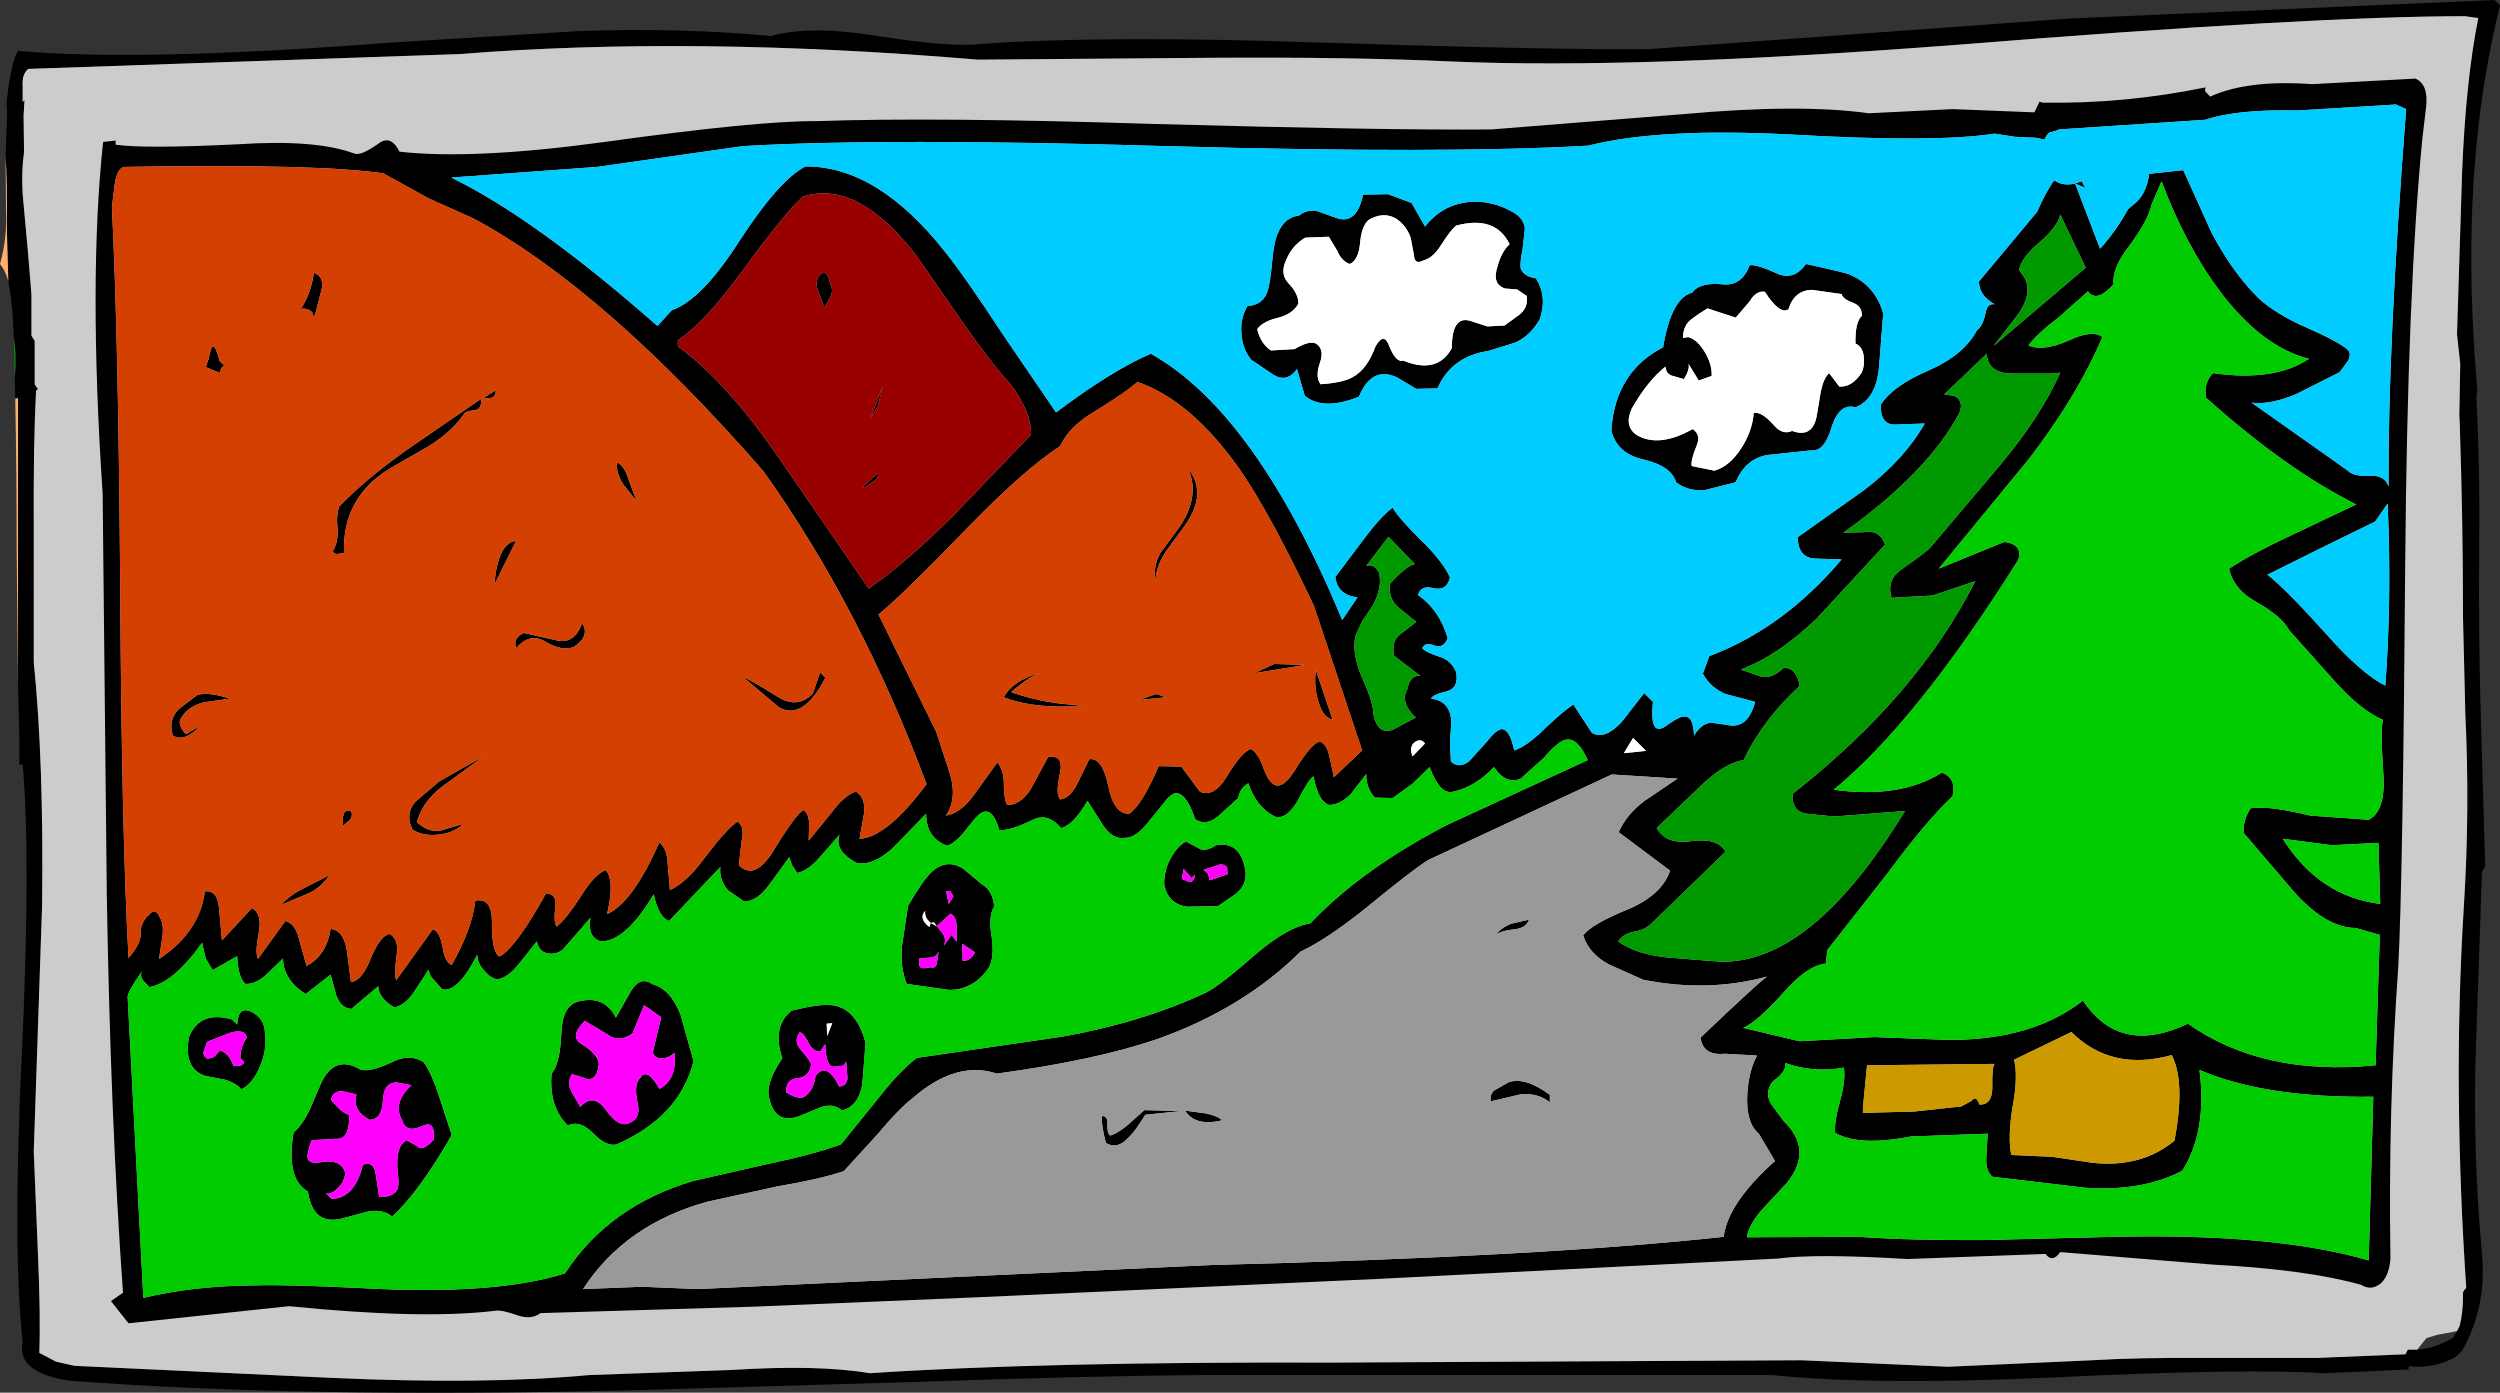
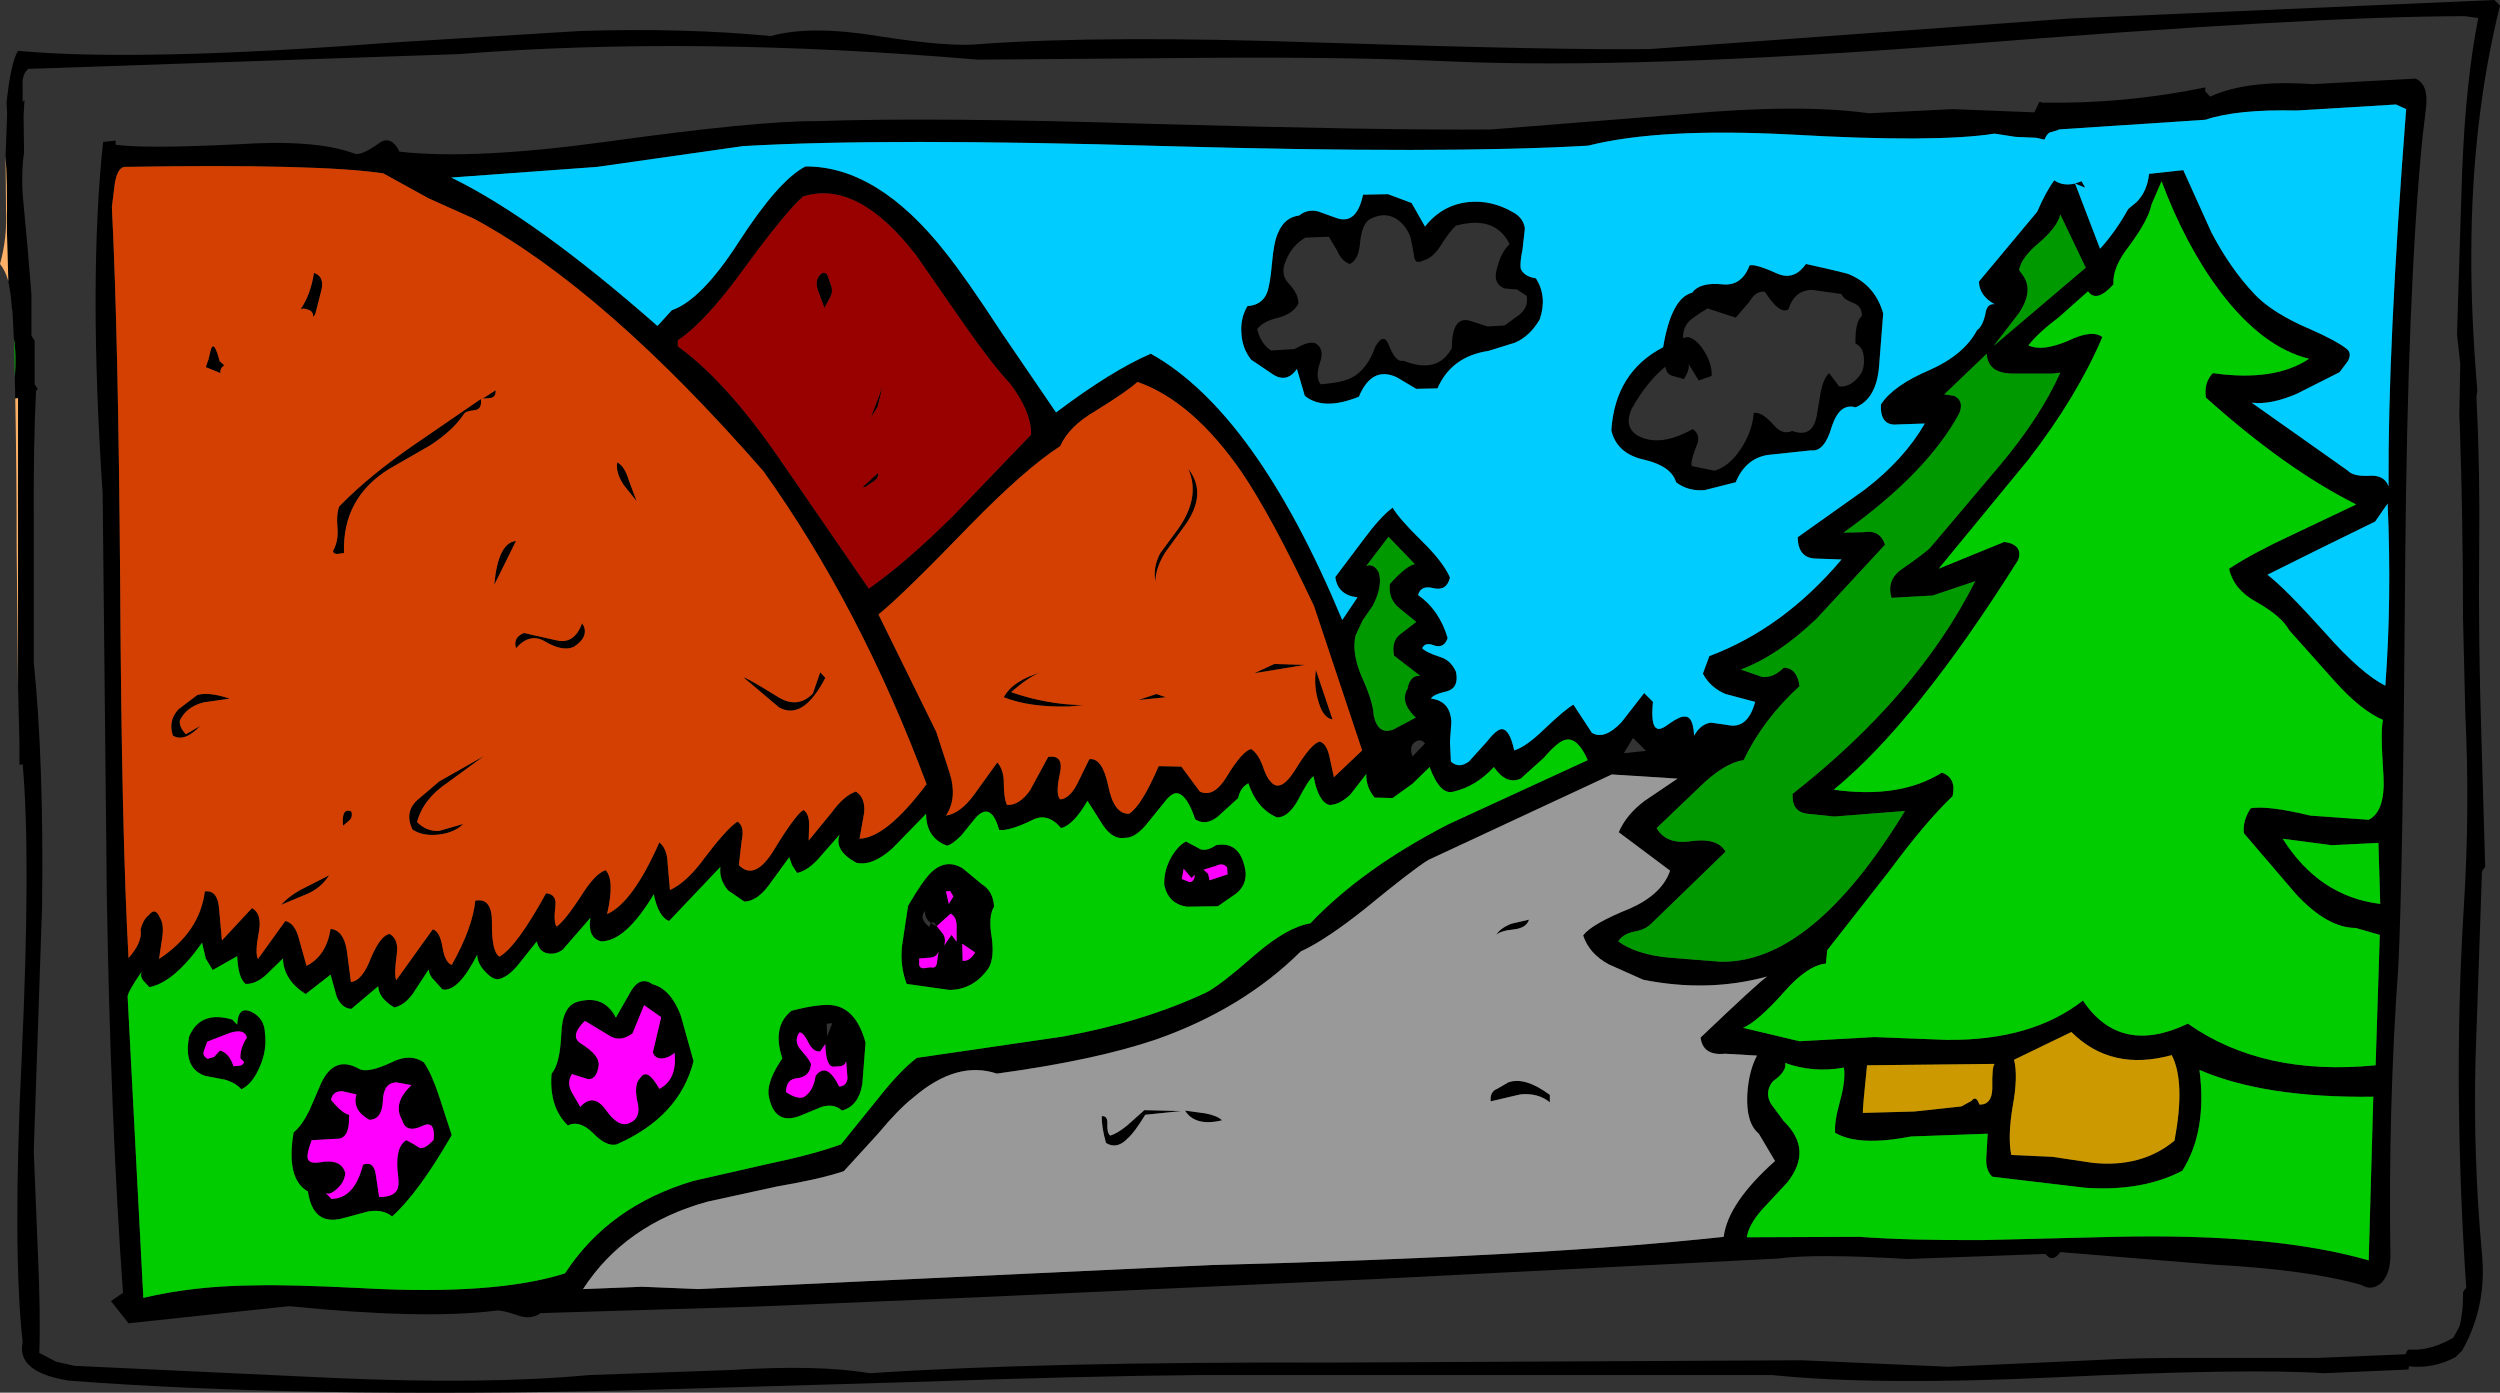
<svg xmlns="http://www.w3.org/2000/svg" height="150.6px" width="270.35px">
  <rect width="100%" height="100%" fill="#333333" stroke="none" />
  <g transform="matrix(1.0, 0.0, 0.0, 1.0, 140.7, 9.45)">
    <path d="M125.0 134.5 L125.15 134.2 125.3 133.9 Q125.65 132.4 125.65 130.8 L125.65 130.3 125.8 130.05 126.0 129.8 Q125.3 119.6 125.2 109.35 125.1 98.8 125.75 88.4 126.4 78.1 125.9 67.75 L125.65 57.4 Q125.65 46.95 125.3 36.45 L125.25 35.45 125.35 29.9 125.0 26.7 125.55 9.2 Q125.95 -0.75 127.3 -7.5 L125.85 -7.7 Q109.5 -7.7 70.85 -4.6 36.35 -1.95 16.3 -2.8 5.55 -3.3 -9.95 -3.2 L-34.95 -3.0 Q-65.85 -5.6 -91.05 -3.6 L-137.65 -2.0 Q-138.35 -1.4 -138.25 -0.15 L-138.25 1.6 -138.05 1.35 -138.15 3.05 -138.1 7.0 Q-138.4 9.05 -138.25 11.55 L-137.7 17.55 -137.3 22.4 -137.3 26.85 -137.15 27.1 -136.95 27.4 -136.95 27.9 -136.95 32.1 -136.8 32.35 -136.6 32.6 -136.8 32.8 Q-137.1 38.45 -137.05 47.6 L-137.05 62.15 Q-135.95 73.0 -136.15 88.55 L-137.05 115.05 -136.6 126.1 Q-136.3 132.95 -136.45 136.85 L-134.65 137.8 -132.65 138.25 -104.9 139.55 Q-88.3 140.3 -77.0 139.25 L-61.65 138.7 Q-52.2 138.1 -46.65 139.05 -27.95 137.8 3.45 137.9 L54.15 137.65 69.95 138.35 85.5 137.65 Q90.35 137.35 97.7 137.4 L109.8 137.4 119.45 137.0 119.45 136.95 119.6 136.65 119.7 136.5 120.7 136.5 Q122.7 136.35 124.6 135.2 L125.0 134.5 M-140.1 7.45 L-139.95 3.5 Q-139.9 2.55 -140.0 1.75 -139.55 -2.65 -138.75 -3.95 -125.65 -2.75 -98.3 -4.85 L-77.95 -6.1 Q-66.6 -6.45 -57.35 -5.55 -53.05 -6.75 -45.75 -5.55 -37.8 -4.3 -34.55 -4.7 -21.1 -5.65 1.85 -4.85 28.8 -4.0 37.8 -4.15 L83.15 -7.45 129.05 -9.45 129.65 -8.85 Q126.6 3.45 126.55 17.75 126.5 24.45 127.2 32.8 L127.1 33.4 Q127.5 41.5 127.4 49.65 127.3 60.15 127.65 70.6 L128.05 84.3 127.85 84.55 127.7 84.8 127.0 105.2 Q126.75 115.8 127.7 126.15 128.25 131.85 125.55 136.6 L124.85 137.3 Q122.45 138.6 119.8 138.3 L119.75 138.65 110.6 139.05 Q102.3 138.5 81.45 139.5 62.15 140.4 50.95 139.25 L-11.15 139.25 Q-23.15 139.35 -42.0 140.0 L-72.5 140.9 Q-108.5 141.75 -133.25 139.85 -138.95 138.95 -138.25 135.7 -139.35 125.65 -138.35 104.8 -137.35 83.15 -138.25 73.2 L-138.6 73.25 -138.6 70.8 -138.75 64.7 -138.75 33.6 -139.05 33.65 -139.1 31.4 Q-138.9 29.0 -139.2 27.15 L-139.35 24.2 -139.4 24.0 -139.55 22.4 -139.8 20.95 -139.95 15.65 Q-139.9 9.95 -140.1 7.45" fill="#000000" fill-rule="evenodd" stroke="none" />
-     <path d="M120.7 136.5 L119.7 136.5 119.6 136.65 119.45 136.95 119.45 137.0 109.8 137.4 97.7 137.4 Q90.35 137.35 85.5 137.65 L69.95 138.35 54.15 137.65 3.45 137.9 Q-27.95 137.8 -46.65 139.05 -52.2 138.1 -61.65 138.7 L-77.0 139.25 Q-88.3 140.3 -104.9 139.55 L-132.65 138.25 -134.65 137.8 -136.45 136.85 Q-136.3 132.95 -136.6 126.1 L-137.05 115.05 -136.15 88.55 Q-135.95 73.0 -137.05 62.15 L-137.05 47.6 Q-137.1 38.45 -136.8 32.8 L-136.6 32.6 -136.8 32.35 -136.95 32.1 -136.95 27.9 -136.95 27.4 -137.15 27.1 -137.3 26.85 -137.3 22.4 -137.7 17.55 -138.25 11.55 Q-138.4 9.05 -138.1 7.0 L-138.15 3.05 -138.05 1.35 -138.25 1.6 -138.25 -0.15 Q-138.35 -1.4 -137.65 -2.0 L-91.05 -3.6 Q-65.85 -5.6 -34.95 -3.0 L-9.95 -3.2 Q5.55 -3.3 16.3 -2.8 36.35 -1.95 70.85 -4.6 109.5 -7.7 125.85 -7.7 L127.3 -7.5 Q125.95 -0.75 125.55 9.2 L125.0 26.7 125.35 29.9 125.25 35.45 125.3 36.45 Q125.65 46.95 125.65 57.4 L125.9 67.75 Q126.4 78.1 125.75 88.4 125.1 98.8 125.2 109.35 125.3 119.6 126.0 129.8 L125.8 130.05 125.65 130.3 125.65 130.8 Q125.65 132.4 125.3 133.9 L125.15 134.2 125.0 134.5 122.85 134.9 121.7 135.25 120.7 136.5" fill="#cccccc" fill-rule="evenodd" stroke="none" />
    <path d="M-138.75 64.7 L-138.9 49.9 Q-138.9 41.75 -139.05 33.65 L-138.75 33.6 -138.75 64.7 M-139.35 24.2 L-139.4 24.0 -139.35 24.2 M-139.8 20.95 Q-140.1 19.85 -140.7 19.1 -139.9 16.25 -140.05 13.15 L-140.1 7.45 Q-139.9 9.95 -139.95 15.65 L-139.8 20.95" fill="#fdb066" fill-rule="evenodd" stroke="none" />
    <path d="M-139.1 31.4 L-139.15 28.95 -139.2 27.15 Q-138.9 29.0 -139.1 31.4" fill="#009900" fill-rule="evenodd" stroke="none" />
    <path d="M80.2 1.65 Q89.05 1.8 97.8 0.0 L97.75 0.4 98.3 1.0 Q102.35 -0.85 109.35 -0.35 L120.5 -0.95 Q121.95 -0.35 121.65 2.2 L121.25 5.55 Q119.65 22.0 119.4 51.2 119.15 85.6 118.65 95.1 117.55 110.35 117.8 126.6 117.7 128.35 116.85 129.25 115.8 130.2 114.65 129.5 108.9 127.85 98.55 127.3 L82.1 125.95 Q81.25 127.15 80.5 126.15 L65.55 126.7 Q55.6 126.1 51.55 126.65 L8.35 128.85 -35.3 130.85 -59.1 131.85 -82.25 132.55 Q-83.25 133.3 -84.7 132.8 -86.5 132.15 -87.2 132.3 -95.0 133.25 -109.45 131.8 L-126.8 133.65 -128.7 131.25 -127.4 130.35 Q-128.75 111.55 -129.15 87.35 L-129.6 43.9 Q-131.15 20.8 -129.55 5.9 L-128.2 5.75 -128.2 6.2 Q-125.05 6.65 -114.95 6.15 -106.55 5.6 -102.4 7.15 -101.7 7.45 -99.8 6.1 -98.45 5.05 -97.5 6.95 -89.6 7.85 -75.3 5.9 -58.75 3.6 -52.4 3.65 -39.5 3.2 -16.1 3.95 9.15 4.65 20.55 4.55 L41.25 2.9 Q53.9 1.75 61.4 2.8 L70.45 2.35 79.3 2.7 79.85 1.55 80.2 1.65 M81.9 4.55 L81.9 4.6 80.9 4.9 Q80.55 5.2 80.4 5.65 L79.5 5.45 77.25 5.35 75.0 5.0 Q68.65 6.0 53.0 5.1 38.75 4.35 31.05 6.3 15.6 7.2 -14.65 6.35 -44.9 5.45 -60.35 6.35 L-76.15 8.6 -91.9 9.75 Q-82.85 14.15 -69.6 25.8 L-68.05 24.1 Q-64.85 23.0 -60.8 16.7 -56.5 10.05 -53.6 8.55 -45.8 8.5 -38.45 17.85 -36.25 20.6 -32.4 26.5 L-26.5 35.15 Q-20.45 30.6 -16.25 28.8 -4.9 35.15 4.45 57.6 L6.1 55.15 Q3.95 54.9 3.7 52.95 L6.75 48.9 Q8.6 46.4 9.9 45.45 10.6 46.65 13.05 49.05 15.35 51.3 16.1 53.0 15.75 54.5 14.3 54.15 12.95 53.8 12.65 54.9 14.95 56.5 15.85 59.55 15.45 60.7 14.4 60.35 13.4 59.95 13.1 60.65 13.5 61.1 15.05 61.6 16.2 61.95 16.75 63.2 17.1 64.9 15.8 65.3 14.25 65.65 14.05 66.1 16.15 66.35 16.25 68.65 L16.1 70.75 16.2 72.9 Q17.05 73.7 18.15 72.9 L20.05 70.8 Q21.15 69.4 21.7 69.4 22.55 69.4 23.05 71.7 24.35 71.3 26.35 69.35 28.5 67.3 29.45 66.75 L31.45 69.8 Q32.8 70.6 34.65 68.65 L37.1 65.5 38.05 66.45 Q37.8 69.0 38.45 69.3 38.8 69.6 39.9 68.75 41.05 67.95 41.55 68.05 42.4 68.05 42.5 70.1 43.25 68.8 44.35 68.7 L46.1 68.95 Q48.3 69.45 49.1 66.45 L45.9 65.6 Q44.25 64.9 43.45 63.4 L44.15 61.5 Q52.15 58.5 58.45 51.05 L55.55 50.95 Q53.75 50.85 53.7 48.65 L60.95 43.5 Q65.2 40.25 67.45 36.35 L64.5 36.45 Q62.6 36.65 62.7 34.3 64.0 32.25 68.0 30.55 71.7 28.9 73.1 26.25 73.7 25.85 74.0 24.5 74.15 23.35 75.0 23.45 73.35 22.55 73.3 21.0 L79.6 13.45 Q80.55 11.25 81.45 10.05 82.35 10.7 83.7 10.4 L86.4 17.45 Q88.05 15.65 89.45 13.15 L90.35 12.4 Q91.5 11.25 91.7 9.35 L95.4 8.95 98.45 15.7 Q100.5 19.6 103.05 22.3 104.65 24.05 108.0 25.65 111.95 27.35 113.1 28.3 113.65 28.75 113.2 29.6 L112.3 30.8 107.75 33.1 Q104.9 34.35 102.8 34.1 L113.2 41.45 Q113.8 42.1 115.55 42.0 117.15 41.9 117.6 43.15 117.5 28.25 119.5 2.35 L118.4 1.85 107.7 2.5 Q101.2 2.35 97.8 3.5 L81.9 4.55 M83.7 10.4 L84.4 10.15 84.8 10.85 83.7 10.4 M82.1 13.75 Q81.8 15.1 79.75 16.85 77.85 18.45 77.65 19.75 L78.0 20.25 Q79.3 21.95 77.6 24.45 L74.9 27.95 84.85 19.5 82.1 13.75 M91.95 12.7 Q91.65 14.3 89.55 17.15 87.7 19.5 87.85 21.3 86.0 23.35 85.1 22.05 L81.95 24.85 Q79.7 26.55 78.65 27.9 80.15 28.6 82.95 27.4 85.55 26.15 86.65 27.0 83.9 33.45 78.65 40.25 L68.95 52.05 76.05 49.15 Q78.1 49.45 77.55 51.1 66.55 68.6 57.6 75.95 64.75 76.95 69.3 74.1 70.9 74.7 70.45 76.65 67.55 79.4 63.6 84.75 L56.9 93.3 56.75 94.75 Q54.75 94.95 52.25 97.8 49.35 101.05 47.8 101.7 L53.9 103.15 62.0 102.7 69.8 103.0 Q79.0 103.1 84.55 98.75 88.55 104.75 95.9 101.25 104.0 106.95 116.2 105.75 L116.65 91.65 114.05 90.9 Q111.0 90.9 107.6 87.25 L101.95 80.65 Q101.8 79.3 102.7 77.95 104.6 77.65 109.15 78.75 L115.45 79.2 Q117.25 78.3 117.05 74.5 116.7 69.4 117.0 68.4 114.65 67.4 111.85 64.3 L106.85 58.7 Q106.05 57.2 103.3 55.65 100.85 54.3 100.35 52.05 102.95 50.35 107.15 48.4 L114.1 45.1 Q106.5 41.3 97.85 33.55 97.6 31.95 98.6 30.9 105.25 31.85 109.0 29.35 103.95 28.1 99.4 22.1 95.65 17.1 93.05 10.15 L91.95 12.7 M51.65 20.2 Q53.35 20.85 54.6 19.1 59.15 20.1 59.35 20.25 62.1 21.45 62.95 24.45 L62.5 30.2 Q62.2 33.7 59.95 34.6 58.25 34.1 57.4 36.65 56.6 39.45 55.15 39.25 L50.45 39.75 Q48.05 40.15 47.0 42.7 L43.65 43.55 Q41.85 43.7 40.55 42.7 40.05 40.95 37.05 40.25 34.15 39.6 33.55 37.1 33.95 30.8 39.15 28.1 40.05 22.75 42.3 22.2 43.1 21.05 45.6 21.3 47.65 21.5 48.5 19.25 49.1 19.05 51.65 20.2 M50.15 22.1 Q49.2 21.95 48.5 23.15 L47.0 24.9 43.95 23.9 Q43.1 24.4 42.3 25.0 41.3 25.7 41.3 27.1 L41.85 27.0 Q42.85 27.25 43.7 28.7 44.45 30.0 44.4 31.2 L43.0 31.7 41.9 29.9 Q42.05 30.5 41.4 31.55 L40.2 31.2 Q39.5 31.05 39.4 30.2 37.45 31.75 35.75 34.75 34.9 36.65 36.3 37.6 38.7 39.0 42.35 36.95 43.3 37.6 42.75 38.8 42.1 40.4 42.25 40.95 L44.7 41.45 Q46.3 41.0 47.55 39.1 48.8 37.2 48.95 35.2 49.8 35.05 51.05 36.45 52.05 37.65 53.1 37.15 55.4 38.0 55.8 35.3 L56.2 32.9 Q56.5 31.45 57.1 30.9 L58.2 32.35 Q59.6 32.45 60.65 30.8 60.95 30.05 60.85 29.15 60.75 28.05 59.95 27.7 59.9 25.35 60.65 24.7 60.65 23.65 59.7 23.3 58.6 22.9 58.45 22.35 L55.3 21.9 Q53.35 21.9 52.7 24.0 51.75 24.6 50.15 22.1 M74.15 28.8 L69.55 33.2 70.6 33.35 Q71.7 33.85 71.2 35.2 67.75 41.65 58.65 48.15 L60.85 48.1 Q62.6 47.8 63.15 49.45 L55.75 57.45 Q51.5 61.5 47.55 62.95 L49.85 63.75 Q51.05 63.9 52.2 62.75 53.65 62.8 53.9 64.75 50.0 68.3 47.85 72.75 45.75 73.05 43.05 75.7 L38.45 80.1 Q39.5 81.95 42.3 81.5 45.05 81.15 45.9 82.65 L37.85 90.45 Q37.2 91.1 36.0 91.3 34.8 91.55 34.3 92.35 36.2 93.75 39.7 94.1 L45.35 94.55 Q55.25 94.75 65.3 78.25 L57.65 78.85 54.75 78.55 Q53.05 78.35 53.15 76.4 66.65 65.8 72.9 53.4 L68.3 54.95 63.85 55.2 Q63.25 53.2 65.1 52.0 67.75 50.15 68.1 49.7 L75.5 40.95 Q79.95 35.65 82.1 30.85 L81.25 30.95 77.0 30.95 Q74.25 30.95 74.15 28.8 M117.5 45.0 L116.15 46.95 Q110.3 49.8 104.5 52.7 106.4 54.15 110.8 59.05 114.65 63.4 117.25 64.7 117.95 55.4 117.5 45.0 M9.4 11.55 L11.95 12.5 13.4 15.05 Q15.25 12.7 18.1 12.4 20.65 12.15 23.0 13.55 24.05 14.15 24.2 15.25 L23.95 17.5 Q23.65 18.95 23.75 19.6 24.1 20.45 25.4 20.65 26.65 22.65 25.8 25.1 24.75 26.9 23.15 27.6 L20.25 28.5 Q16.25 29.1 14.75 32.55 L12.45 32.6 10.35 31.35 Q7.65 30.1 6.25 33.45 2.4 35.0 0.4 33.35 L-0.45 30.45 Q-1.5 31.95 -2.95 31.1 L-5.4 29.45 Q-6.35 28.25 -6.45 26.65 -6.6 25.0 -5.8 23.65 -4.25 23.55 -3.7 22.25 -3.35 21.35 -3.15 19.05 -2.95 16.7 -2.5 15.75 -1.8 14.05 -0.2 13.85 0.65 13.15 1.8 13.4 L3.75 14.1 Q6.0 14.95 6.7 11.6 L9.4 11.55 M5.25 19.1 Q4.35 18.75 3.9 17.65 L3.0 16.15 0.45 16.25 Q-1.0 17.1 -1.65 18.75 -2.3 20.2 -1.35 21.2 -0.25 22.35 -0.3 23.4 -0.9 24.5 -2.45 24.9 -4.15 25.3 -4.75 26.15 -4.35 27.75 -3.25 28.45 L-0.7 28.3 Q0.9 27.35 1.6 27.7 2.55 28.3 2.05 29.75 1.5 31.3 2.1 32.1 4.45 31.95 5.55 31.35 7.15 30.5 8.05 28.0 8.95 26.45 9.5 27.9 10.25 29.8 11.05 29.55 14.75 31.05 16.3 28.2 16.3 24.65 18.3 25.25 L20.15 25.85 22.0 25.75 23.65 24.55 Q24.6 23.75 24.4 22.55 L23.35 21.85 22.05 21.75 Q20.6 21.25 21.25 19.35 21.65 17.8 22.55 16.95 21.0 13.8 16.75 14.95 16.15 15.45 15.1 17.1 14.25 18.45 13.25 18.7 12.25 19.25 12.2 18.1 L11.85 16.25 Q11.35 14.85 10.2 14.15 9.0 13.5 7.65 14.15 6.65 14.5 6.4 16.6 6.25 18.7 5.25 19.1 M-31.5 32.0 Q-33.4 30.0 -36.5 25.55 L-41.6 18.2 Q-47.95 9.95 -53.85 11.8 -55.75 13.45 -60.35 19.75 -64.45 25.4 -67.4 27.35 L-67.4 28.0 Q-62.2 31.75 -56.45 40.1 L-46.75 54.2 Q-42.8 51.45 -37.65 46.35 L-29.2 37.55 Q-29.15 35.1 -31.5 32.0 M-15.25 50.4 L-13.3 47.75 Q-10.85 44.3 -12.2 41.25 -10.1 43.9 -12.55 47.35 L-14.7 50.3 Q-15.75 52.0 -15.75 53.45 -16.05 51.95 -15.25 50.4 M-6.5 41.5 Q-11.8 33.9 -17.7 31.85 -18.7 32.8 -22.25 35.0 -25.1 36.65 -26.05 38.8 -29.8 41.2 -35.9 47.45 -43.0 54.8 -45.7 57.0 L-39.45 69.7 -38.0 74.15 Q-37.15 76.85 -38.4 78.75 -36.8 78.5 -35.3 76.4 L-32.85 73.0 Q-32.15 73.8 -32.15 75.2 -32.15 76.9 -31.8 77.6 -30.45 77.65 -29.3 76.0 L-27.35 72.4 Q-25.7 72.15 -26.05 74.05 -26.6 76.45 -26.05 77.0 -25.05 76.9 -24.25 75.4 L-22.9 72.65 Q-21.5 72.45 -20.85 75.55 -20.25 78.6 -18.6 78.55 -17.25 77.7 -15.4 73.4 L-12.95 73.45 -10.95 76.15 Q-9.45 76.85 -8.05 74.55 -6.35 71.75 -5.4 71.55 -4.7 72.0 -4.2 73.25 -3.75 74.6 -3.35 75.0 -2.3 76.4 -0.7 73.9 1.15 70.85 2.05 70.75 2.75 71.0 3.05 72.3 L3.55 74.6 6.6 71.7 1.4 56.1 Q-3.2 46.35 -6.5 41.5 M-25.1 66.95 Q-29.4 67.05 -32.15 65.95 -31.2 64.15 -28.1 63.25 -29.35 63.65 -31.35 65.4 -27.5 66.75 -23.55 66.8 L-25.1 66.95 M-36.65 92.6 L-36.6 94.45 Q-35.85 94.55 -35.25 93.55 L-36.65 92.6 M-33.2 88.6 Q-33.85 89.6 -33.45 91.95 -33.15 94.15 -33.8 95.25 -35.45 97.6 -38.05 97.6 L-42.65 96.95 Q-43.4 95.0 -43.15 92.8 L-42.5 88.5 Q-40.85 85.65 -39.9 84.8 -38.35 83.4 -36.6 84.45 L-34.55 86.15 Q-33.3 86.9 -33.2 88.6 M-19.05 81.15 Q-20.35 81.4 -21.45 79.75 L-23.1 77.15 Q-24.6 79.75 -25.95 80.1 -27.45 78.35 -29.1 79.25 -31.6 80.45 -32.65 80.3 -33.55 77.1 -35.25 79.05 L-36.75 80.9 Q-37.75 81.9 -38.3 82.0 -40.55 81.15 -40.55 78.55 L-44.15 82.25 Q-46.35 84.25 -48.1 83.85 -50.55 82.5 -49.9 80.8 L-52.05 83.25 Q-53.3 84.7 -54.5 84.95 L-55.05 84.1 -55.35 83.25 -57.5 86.2 Q-58.8 88.0 -60.2 88.05 L-61.95 86.85 Q-62.95 85.7 -62.8 84.3 L-68.35 90.15 Q-69.5 89.7 -70.0 87.25 -73.05 92.35 -75.7 92.35 -77.2 91.95 -76.85 89.8 L-79.85 93.25 Q-80.6 93.8 -81.45 93.65 -82.4 93.5 -82.65 92.35 L-84.6 94.8 Q-85.8 96.3 -86.9 96.45 -87.55 96.4 -88.25 95.6 -89.05 94.8 -89.1 93.8 -91.15 97.85 -92.85 97.55 L-93.75 96.55 Q-94.25 96.1 -94.35 95.4 L-96.05 98.0 Q-96.95 99.25 -98.05 99.5 -99.75 98.5 -99.8 97.2 L-102.7 99.65 Q-103.75 99.6 -104.3 98.3 L-104.95 95.95 -107.65 98.05 Q-110.05 96.5 -110.1 94.2 L-111.9 95.95 Q-113.05 97.0 -114.15 96.95 -114.95 96.3 -115.05 93.95 L-117.7 95.45 -118.45 94.2 -118.85 92.5 Q-121.9 96.8 -124.55 97.3 L-125.2 96.6 Q-125.6 96.1 -125.35 95.6 -126.8 97.65 -126.9 98.3 L-125.2 130.9 Q-119.75 129.6 -113.1 129.55 -109.5 129.45 -101.55 129.85 -87.15 130.65 -79.6 128.25 -74.85 120.95 -65.7 118.25 L-57.8 116.45 Q-52.75 115.4 -49.75 114.3 L-45.75 109.35 Q-43.35 106.3 -41.55 104.95 L-25.8 102.65 Q-17.15 101.1 -10.3 97.9 -8.85 97.2 -4.8 93.65 -1.45 90.8 1.0 90.4 6.6 84.5 15.9 79.7 L31.0 72.75 Q29.9 70.25 28.6 70.55 27.8 70.7 26.25 72.5 L23.75 74.75 Q22.2 75.45 20.85 73.5 18.9 75.6 16.5 76.15 15.05 76.6 13.9 73.5 L12.05 75.3 9.9 76.85 7.95 76.8 Q7.0 75.65 7.05 74.25 L5.35 76.45 Q4.15 77.6 3.05 77.6 1.85 77.25 1.35 74.5 0.85 74.75 -0.35 77.1 -1.4 78.95 -2.6 78.95 -4.8 78.0 -5.7 75.25 -6.6 75.75 -6.8 76.85 L-9.0 78.85 Q-10.3 79.9 -11.45 79.15 -12.3 76.6 -13.3 76.35 -13.95 76.15 -14.9 77.45 L-16.85 79.85 Q-18.05 81.2 -19.05 81.15 M0.45 62.45 L-5.05 63.35 -2.9 62.35 0.45 62.45 M-17.6 66.25 L-15.65 65.6 -14.6 65.95 -17.6 66.25 M-7.95 85.1 L-8.0 84.35 Q-8.45 83.8 -9.25 84.2 L-10.55 84.6 -10.05 85.05 -9.9 85.75 -7.95 85.1 M-11.85 85.5 L-12.7 84.5 -12.9 85.6 -12.05 85.95 Q-11.5 85.85 -11.5 85.15 L-11.85 85.5 M-9.2 81.95 Q-6.5 81.45 -6.0 84.85 -5.9 86.3 -7.05 87.2 L-9.0 88.55 -12.35 88.6 Q-14.35 88.3 -14.8 86.25 -14.85 84.8 -14.15 83.45 -13.4 82.05 -12.45 81.55 L-10.85 82.4 Q-10.15 82.6 -9.2 81.95 M9.45 48.6 L7.05 51.75 Q7.85 51.45 8.4 52.45 8.85 53.95 7.75 56.05 L6.65 57.65 5.9 59.25 Q5.45 61.05 6.5 63.6 7.8 66.45 7.85 67.9 8.3 70.05 9.95 69.45 L12.4 68.15 Q10.65 66.5 11.5 65.05 11.8 63.5 12.9 63.65 L10.05 61.45 Q9.75 59.9 10.7 59.15 L12.45 57.8 10.6 56.3 Q9.4 55.3 9.6 53.7 11.35 51.75 12.3 51.55 L9.45 48.6 M13.4 70.95 Q12.95 70.35 12.3 70.8 11.65 71.3 12.05 72.35 L13.4 70.95 M1.9 66.5 Q1.35 64.8 1.6 63.0 L3.4 68.35 Q2.4 68.2 1.9 66.5 M13.75 83.55 Q12.05 84.6 7.0 88.75 2.75 92.15 -0.05 93.45 -6.3 99.65 -15.65 102.95 -22.25 105.2 -32.9 106.65 -37.25 105.2 -41.95 109.25 -43.55 110.5 -45.75 113.15 L-49.45 117.2 Q-51.95 118.05 -56.65 118.85 L-64.2 120.5 Q-73.1 122.95 -77.65 129.95 L-71.3 129.7 -65.25 129.95 -9.7 127.35 Q26.0 126.45 45.7 124.3 46.15 120.65 51.25 116.1 L49.5 113.15 Q48.1 112.0 48.25 108.9 48.4 106.4 49.3 104.7 L45.85 104.5 Q43.45 104.75 43.2 102.75 49.55 96.7 50.4 96.15 44.0 97.9 37.0 96.5 L33.3 94.85 Q31.15 93.7 30.5 91.7 31.45 90.45 35.55 88.8 39.05 87.25 39.9 84.7 L34.35 80.55 Q35.15 78.65 37.15 77.15 L40.7 74.75 33.6 74.3 13.75 83.55 M37.3 71.75 L35.9 70.35 34.9 72.0 37.3 71.75 M24.65 90.0 Q24.35 90.9 23.05 91.05 21.55 91.2 21.1 91.65 21.5 90.95 22.7 90.45 L24.65 90.0 M26.9 108.95 L26.9 109.75 Q25.6 108.7 23.7 108.9 L20.5 109.65 Q20.4 108.6 21.2 108.3 L22.4 107.6 Q24.2 106.95 26.9 108.95 M-16.85 111.1 Q-18.05 113.05 -18.7 113.6 -19.9 114.9 -21.1 114.15 -21.6 112.35 -21.55 111.25 -20.9 111.2 -20.95 112.1 -21.0 113.05 -20.65 113.35 -19.9 113.15 -18.8 112.25 L-16.95 110.6 -12.95 110.7 -16.85 111.1 M-10.35 110.95 Q-9.05 111.2 -8.55 111.7 -11.45 112.4 -12.55 110.65 L-10.35 110.95 M116.5 81.7 L111.45 81.95 106.15 81.25 Q110.1 87.5 116.7 88.3 L116.5 81.7 M94.45 113.9 Q95.65 107.55 94.15 104.65 87.6 106.45 83.3 102.15 L77.1 105.15 Q77.55 106.95 76.95 110.2 76.4 113.5 76.8 115.45 L81.25 115.65 85.6 116.3 Q90.9 116.85 94.45 113.9 M95.3 117.15 Q91.05 119.4 84.85 119.0 L74.75 117.8 Q74.0 117.1 74.1 115.7 L74.25 113.15 65.95 113.45 Q60.3 114.55 57.75 113.05 57.65 111.85 58.3 109.55 58.9 107.35 58.7 106.0 55.4 106.6 52.35 105.5 52.55 106.4 51.0 107.5 50.1 108.65 50.8 109.9 L52.2 111.8 Q55.4 114.9 52.55 118.45 L49.85 121.35 Q48.4 123.0 48.2 124.35 L60.35 124.3 Q65.8 124.7 73.85 124.65 L87.95 124.3 Q105.3 123.9 115.45 126.85 L115.95 109.15 Q104.2 109.3 97.15 106.25 98.0 112.85 95.3 117.15 M72.5 109.6 Q73.0 108.95 73.35 110.0 74.7 110.05 74.75 108.25 74.7 105.9 75.0 105.6 L61.2 105.75 Q60.7 110.6 60.75 110.9 L66.3 110.75 71.4 110.2 72.5 109.6 M-51.55 23.85 L-52.25 21.95 Q-52.65 20.8 -51.9 20.15 -51.35 19.85 -51.15 20.5 L-50.8 21.5 Q-50.6 22.15 -50.95 22.75 L-51.55 23.85 M-106.0 22.15 L-106.6 24.5 -106.85 24.85 Q-106.75 24.2 -107.5 24.0 -107.95 23.85 -108.2 24.0 -107.1 22.4 -106.75 20.05 -105.5 20.5 -106.0 22.15 M-116.85 30.9 L-118.45 30.25 -118.15 29.4 -117.9 28.35 Q-117.6 27.4 -117.1 29.05 L-116.95 29.6 -116.45 30.05 Q-116.95 30.4 -116.85 30.9 M-87.1 32.75 Q-87.05 33.55 -87.75 33.6 L-88.5 33.65 -87.1 32.75 M-89.45 14.2 L-94.35 12.0 -99.25 9.3 Q-106.2 8.25 -127.3 8.6 -128.05 8.8 -128.3 10.5 L-128.6 12.95 Q-127.9 26.8 -127.7 54.15 -127.55 80.65 -126.8 94.15 -125.25 92.4 -125.5 91.05 -125.2 89.95 -124.6 89.5 -123.9 88.6 -123.4 89.8 -122.95 90.5 -123.15 91.9 L-123.5 94.25 Q-119.1 91.35 -118.55 86.95 -117.15 86.75 -117.0 88.9 L-116.7 92.25 -113.45 88.75 Q-112.35 89.35 -112.7 91.3 -113.15 93.65 -112.8 94.25 L-109.85 90.15 Q-108.8 90.35 -108.35 92.15 L-107.55 95.0 Q-105.4 93.9 -104.95 91.0 -103.55 91.15 -103.2 93.3 L-102.75 96.75 Q-101.5 96.6 -100.55 94.05 -99.5 91.65 -98.55 91.55 -97.55 92.15 -97.8 93.8 -98.1 95.95 -97.85 96.55 L-93.9 91.05 Q-93.15 91.25 -92.85 92.95 -92.6 94.6 -91.85 94.9 -89.6 90.9 -89.3 87.95 -87.5 87.6 -87.5 90.25 -87.55 93.45 -86.7 94.0 -84.9 93.05 -81.65 87.15 -80.45 87.25 -80.65 88.6 -80.85 90.35 -80.5 90.75 -79.6 90.1 -77.9 87.5 -76.35 85.0 -75.2 84.65 -74.2 85.75 -75.05 89.4 -72.3 88.2 -69.4 81.65 -68.55 82.3 -68.5 83.95 L-68.25 86.8 Q-66.4 85.95 -64.45 83.25 -62.1 80.15 -60.95 79.4 -60.15 79.9 -60.5 81.5 L-60.8 84.1 Q-59.15 85.8 -57.15 82.7 -54.6 78.5 -53.8 78.15 -53.2 78.55 -53.2 79.75 L-53.25 81.45 -50.75 78.4 Q-49.45 76.6 -48.15 76.15 -47.1 76.8 -47.25 78.45 L-47.75 81.25 Q-44.85 81.15 -40.5 75.35 -47.65 56.2 -58.15 41.5 -75.35 21.8 -89.45 14.2 M-94.25 38.75 L-98.6 41.25 Q-103.7 44.4 -103.5 50.35 L-104.15 50.45 Q-104.6 50.5 -104.7 50.15 -104.1 49.1 -104.2 47.75 -104.35 46.1 -104.0 45.3 -100.75 41.95 -95.7 38.5 L-88.7 33.7 Q-88.55 34.75 -89.3 34.9 -90.4 35.0 -90.55 35.35 -91.75 37.15 -94.25 38.75 M-84.9 60.65 Q-85.25 59.5 -84.05 59.0 L-80.5 59.8 Q-78.6 60.25 -77.75 57.95 L-77.55 58.3 Q-77.1 59.5 -78.65 60.5 -79.85 61.05 -81.8 59.9 -83.4 58.95 -84.9 60.65 M-84.9 49.05 L-87.25 53.8 Q-86.85 49.25 -84.9 49.05 M-102.7 78.3 Q-102.55 78.85 -102.85 79.2 L-103.6 79.85 Q-103.8 77.85 -102.7 78.3 M-110.3 88.4 Q-109.3 87.3 -107.75 86.55 L-105.1 85.2 Q-106.0 86.6 -107.55 87.25 L-110.3 88.4 M-112.05 102.25 Q-111.8 104.15 -112.65 106.0 -113.4 107.75 -114.6 108.35 -115.2 107.65 -116.4 107.3 L-118.5 106.9 Q-120.9 106.1 -120.25 102.65 -119.05 99.8 -115.6 100.8 L-115.05 101.35 Q-114.95 99.25 -113.45 100.0 -112.1 100.7 -112.05 102.25 M-96.1 80.25 Q-97.0 78.35 -95.55 77.05 L-93.2 75.05 -88.35 72.3 -92.25 75.15 Q-94.95 76.95 -95.6 79.45 -94.55 80.5 -93.2 80.4 L-90.6 79.65 Q-91.55 80.6 -93.25 80.8 -95.0 81.0 -96.1 80.25 M-46.55 35.75 L-45.25 32.35 -45.8 34.55 -46.55 35.75 M-47.45 43.25 L-45.75 41.7 Q-45.65 42.2 -46.15 42.55 L-47.1 43.2 -47.45 43.25 M-51.45 63.85 Q-53.85 68.5 -56.45 67.05 L-60.3 63.8 Q-59.9 63.85 -56.6 65.9 -54.45 67.25 -52.8 65.55 L-52.0 63.25 -51.45 63.85 M-73.25 43.0 Q-74.15 41.65 -73.95 40.55 -73.15 40.95 -72.7 42.5 L-71.85 44.75 -73.25 43.0 M-70.1 97.0 Q-68.2 97.5 -67.1 100.3 L-65.7 105.3 Q-67.2 111.3 -74.0 114.3 -75.1 114.6 -76.55 113.1 -78.0 111.65 -79.3 112.25 -81.35 110.25 -81.05 106.65 -80.15 105.65 -80.0 102.35 -79.9 99.4 -78.3 98.9 -75.4 98.05 -74.1 100.6 L-72.45 97.7 Q-71.45 96.05 -70.1 97.0 M-39.4 90.7 L-38.8 91.45 Q-38.35 92.0 -38.6 92.8 L-37.8 91.65 -37.25 92.4 -37.25 90.7 Q-37.25 89.7 -37.9 89.35 L-39.4 90.7 -39.7 90.3 -40.05 90.35 Q-40.75 89.8 -40.65 89.05 -41.4 89.85 -40.2 90.8 L-40.05 90.35 -39.45 90.7 -39.4 90.7 M-37.6 87.5 L-37.95 86.9 -38.4 86.95 -38.1 88.3 -37.6 87.5 M-40.75 95.25 L-40.05 95.15 Q-39.4 95.35 -39.35 94.45 L-39.2 93.45 Q-39.45 94.05 -40.05 94.1 L-41.3 94.2 -41.3 94.95 Q-41.15 95.3 -40.75 95.25 M-121.4 67.25 L-119.35 65.7 Q-118.1 65.35 -115.85 66.1 L-118.65 66.5 Q-120.5 66.95 -121.25 68.45 -121.35 69.15 -120.6 69.95 L-119.05 69.05 Q-120.75 70.85 -122.0 70.1 -122.55 68.5 -121.4 67.25 M-49.8 105.85 L-50.55 105.9 Q-51.4 105.9 -51.45 103.45 L-52.0 104.25 Q-52.75 104.35 -53.3 103.25 -53.85 102.15 -54.25 102.2 -54.95 103.2 -54.0 104.2 -52.95 105.4 -53.0 105.7 -53.15 107.0 -54.5 107.15 -55.7 107.25 -55.7 108.65 -54.5 109.45 -53.8 109.2 -52.75 108.6 -52.5 106.9 -51.3 105.3 -49.95 108.05 -49.15 108.0 -49.05 107.15 L-49.2 105.3 Q-49.3 105.75 -49.8 105.85 M-118.65 104.2 Q-118.85 104.7 -118.25 105.05 L-117.55 104.85 -116.9 104.15 Q-115.9 104.45 -115.45 105.85 L-114.85 105.8 Q-114.45 105.8 -114.3 105.4 L-114.7 105.0 Q-114.75 103.9 -114.0 102.75 -114.25 101.75 -115.85 102.25 L-118.3 103.2 -118.65 104.2 M-47.1 103.3 L-47.45 107.8 Q-47.85 110.15 -49.65 110.65 -50.5 109.85 -51.85 110.25 L-54.15 111.2 Q-57.05 112.35 -57.6 108.85 -57.7 107.35 -56.1 105.0 -57.25 101.55 -55.1 99.85 -51.8 99.0 -50.4 99.3 -48.05 99.8 -47.1 103.3 M-50.7 101.2 L-51.3 101.25 -51.25 102.6 -50.7 101.2 M-67.75 104.4 Q-68.3 104.9 -69.0 105.0 -69.85 105.1 -70.1 104.35 L-69.2 100.55 -71.05 99.25 -72.3 102.3 Q-73.7 103.35 -74.95 102.45 L-77.45 100.95 Q-79.2 102.65 -77.8 103.45 -75.9 104.65 -75.95 105.7 -76.15 107.3 -77.1 107.25 L-78.85 106.7 Q-79.45 107.65 -78.85 108.7 L-77.95 110.25 Q-76.55 108.7 -75.2 110.55 -73.8 112.55 -72.65 112.0 -71.35 111.5 -71.75 109.8 -72.2 107.8 -71.45 107.1 -70.7 105.95 -69.4 108.3 -67.45 107.3 -67.75 104.4 M-91.85 113.3 Q-95.45 119.55 -98.3 122.1 -99.25 121.3 -100.85 121.55 L-103.65 122.3 Q-106.85 123.15 -107.4 119.4 -109.8 118.05 -108.95 113.0 -108.1 112.35 -107.25 110.65 L-106.0 107.75 Q-104.55 104.55 -101.75 106.2 -100.75 106.55 -98.4 105.45 -96.35 104.4 -94.85 105.45 -94.0 106.7 -93.2 109.15 L-91.85 113.3 M-93.8 113.8 Q-93.6 111.65 -95.0 112.3 -96.8 113.15 -97.2 111.7 -98.3 109.85 -96.2 107.9 L-97.8 107.6 Q-99.25 107.6 -99.3 109.65 -99.4 111.6 -100.75 111.65 -102.65 110.6 -102.15 108.9 L-103.7 108.55 Q-104.75 108.55 -104.9 109.5 -103.65 111.0 -102.95 111.1 -102.85 113.8 -104.35 113.7 L-107.0 113.85 Q-107.65 115.6 -107.35 116.0 -107.05 116.4 -106.15 116.25 -103.75 115.8 -103.35 117.45 -103.5 118.45 -104.25 119.1 -105.05 119.85 -105.5 119.55 L-104.85 120.2 Q-102.35 120.15 -101.45 116.5 -100.25 116.05 -100.05 117.65 L-99.7 120.0 Q-98.25 120.0 -97.8 119.3 -97.5 118.8 -97.65 117.7 -98.05 114.6 -96.75 113.85 -96.05 114.2 -95.3 114.7 -94.7 114.8 -93.8 113.8" fill="#000000" fill-rule="evenodd" stroke="none" />
    <path d="M83.7 10.4 L84.8 10.85 84.4 10.15 83.7 10.4 Q82.35 10.7 81.45 10.05 80.55 11.25 79.6 13.45 L73.3 21.0 Q73.35 22.55 75.0 23.45 74.15 23.35 74.0 24.5 73.7 25.85 73.1 26.25 71.7 28.9 68.0 30.55 64.0 32.25 62.7 34.3 62.6 36.65 64.5 36.45 L67.45 36.35 Q65.2 40.25 60.95 43.5 L53.7 48.65 Q53.75 50.85 55.55 50.95 L58.45 51.05 Q52.15 58.5 44.15 61.5 L43.45 63.4 Q44.25 64.9 45.9 65.6 L49.1 66.45 Q48.3 69.45 46.1 68.95 L44.35 68.7 Q43.25 68.8 42.5 70.1 42.4 68.05 41.55 68.05 41.05 67.95 39.9 68.75 38.8 69.6 38.45 69.3 37.8 69.0 38.05 66.45 L37.1 65.5 34.65 68.65 Q32.8 70.6 31.45 69.8 L29.45 66.75 Q28.5 67.3 26.35 69.35 24.35 71.3 23.05 71.7 22.55 69.4 21.7 69.4 21.15 69.4 20.05 70.8 L18.15 72.9 Q17.05 73.7 16.2 72.9 L16.1 70.75 16.25 68.65 Q16.15 66.35 14.05 66.1 14.25 65.65 15.8 65.3 17.1 64.9 16.75 63.2 16.2 61.95 15.05 61.6 13.5 61.1 13.1 60.65 13.4 59.95 14.4 60.35 15.45 60.7 15.85 59.55 14.95 56.5 12.65 54.9 12.95 53.8 14.3 54.15 15.75 54.5 16.1 53.0 15.35 51.3 13.05 49.05 10.6 46.65 9.9 45.45 8.6 46.4 6.75 48.9 L3.7 52.95 Q3.95 54.9 6.1 55.15 L4.45 57.6 Q-4.9 35.15 -16.25 28.8 -20.45 30.6 -26.5 35.15 L-32.4 26.5 Q-36.25 20.6 -38.45 17.85 -45.8 8.5 -53.6 8.55 -56.5 10.05 -60.8 16.7 -64.85 23.0 -68.05 24.1 L-69.6 25.8 Q-82.85 14.15 -91.9 9.75 L-76.15 8.6 -60.35 6.35 Q-44.9 5.45 -14.65 6.35 15.6 7.2 31.05 6.3 38.75 4.35 53.0 5.1 68.65 6.0 75.0 5.0 L77.25 5.35 79.5 5.45 80.4 5.65 Q80.55 5.2 80.9 4.9 L81.9 4.6 81.9 4.55 97.8 3.5 Q101.2 2.35 107.7 2.5 L118.4 1.85 119.5 2.35 Q117.5 28.25 117.6 43.15 117.15 41.9 115.55 42.0 113.8 42.1 113.2 41.45 L102.8 34.1 Q104.9 34.35 107.75 33.1 L112.3 30.8 113.2 29.6 Q113.65 28.75 113.1 28.3 111.95 27.35 108.0 25.65 104.65 24.05 103.05 22.3 100.5 19.6 98.45 15.7 L95.4 8.95 91.7 9.35 Q91.5 11.25 90.35 12.4 L89.45 13.15 Q88.05 15.65 86.4 17.45 L83.7 10.4 M51.65 20.2 Q49.1 19.05 48.5 19.25 47.65 21.5 45.6 21.3 43.1 21.05 42.3 22.2 40.05 22.75 39.15 28.1 33.95 30.8 33.55 37.1 34.15 39.6 37.05 40.25 40.05 40.95 40.55 42.7 41.85 43.7 43.65 43.55 L47.0 42.7 Q48.05 40.15 50.45 39.75 L55.15 39.25 Q56.6 39.45 57.4 36.65 58.25 34.1 59.95 34.6 62.2 33.7 62.5 30.2 L62.95 24.45 Q62.1 21.45 59.35 20.25 59.15 20.1 54.6 19.1 53.35 20.85 51.65 20.2 M117.5 45.0 Q117.95 55.4 117.25 64.7 114.65 63.4 110.8 59.05 106.4 54.15 104.5 52.7 110.3 49.8 116.15 46.95 L117.5 45.0 M9.4 11.55 L6.7 11.6 Q6.0 14.95 3.75 14.1 L1.8 13.4 Q0.65 13.15 -0.2 13.85 -1.8 14.05 -2.5 15.75 -2.95 16.7 -3.15 19.05 -3.35 21.35 -3.7 22.25 -4.25 23.55 -5.8 23.65 -6.6 25.0 -6.45 26.65 -6.35 28.25 -5.4 29.45 L-2.95 31.1 Q-1.5 31.95 -0.45 30.45 L0.4 33.35 Q2.4 35.0 6.25 33.45 7.65 30.1 10.35 31.35 L12.45 32.6 14.75 32.55 Q16.25 29.1 20.25 28.5 L23.15 27.6 Q24.75 26.9 25.8 25.1 26.65 22.65 25.4 20.65 24.1 20.45 23.75 19.6 23.65 18.95 23.95 17.5 L24.2 15.25 Q24.05 14.15 23.0 13.55 20.65 12.15 18.1 12.4 15.25 12.7 13.4 15.05 L11.95 12.5 9.4 11.55" fill="#00ccff" fill-rule="evenodd" stroke="none" />
    <path d="M82.1 13.75 L84.85 19.5 74.9 27.95 77.6 24.45 Q79.3 21.95 78.0 20.25 L77.65 19.75 Q77.85 18.45 79.75 16.85 81.8 15.1 82.1 13.75 M74.15 28.8 Q74.25 30.95 77.0 30.95 L81.25 30.95 82.1 30.85 Q79.95 35.65 75.5 40.95 L68.1 49.7 Q67.75 50.15 65.1 52.0 63.25 53.2 63.85 55.2 L68.3 54.95 72.9 53.4 Q66.65 65.8 53.15 76.4 53.05 78.35 54.75 78.55 L57.65 78.85 65.3 78.25 Q55.25 94.75 45.35 94.55 L39.7 94.1 Q36.2 93.75 34.3 92.35 34.8 91.55 36.0 91.3 37.2 91.1 37.85 90.45 L45.9 82.65 Q45.05 81.15 42.3 81.5 39.5 81.95 38.45 80.1 L43.05 75.7 Q45.75 73.05 47.85 72.75 50.0 68.3 53.9 64.75 53.65 62.8 52.2 62.75 51.05 63.9 49.85 63.75 L47.55 62.95 Q51.5 61.5 55.75 57.45 L63.15 49.45 Q62.6 47.8 60.85 48.1 L58.65 48.15 Q67.75 41.65 71.2 35.2 71.7 33.85 70.6 33.35 L69.55 33.2 74.15 28.8 M9.45 48.6 L12.3 51.55 Q11.35 51.75 9.6 53.7 9.4 55.3 10.6 56.3 L12.45 57.8 10.7 59.15 Q9.75 59.9 10.05 61.45 L12.9 63.65 Q11.8 63.5 11.5 65.05 10.65 66.5 12.4 68.15 L9.95 69.45 Q8.3 70.05 7.85 67.9 7.8 66.45 6.5 63.6 5.45 61.05 5.9 59.25 L6.65 57.65 7.75 56.05 Q8.85 53.95 8.4 52.45 7.85 51.45 7.05 51.75 L9.45 48.6" fill="#009900" fill-rule="evenodd" stroke="none" />
    <path d="M91.95 12.7 L93.05 10.15 Q95.65 17.1 99.4 22.1 103.95 28.1 109.0 29.35 105.25 31.85 98.6 30.9 97.6 31.95 97.85 33.55 106.5 41.3 114.1 45.1 L107.15 48.4 Q102.95 50.35 100.35 52.05 100.85 54.3 103.3 55.65 106.05 57.2 106.85 58.7 L111.85 64.3 Q114.65 67.4 117.0 68.4 116.7 69.4 117.05 74.5 117.25 78.3 115.45 79.2 L109.15 78.75 Q104.6 77.65 102.7 77.95 101.8 79.3 101.95 80.65 L107.6 87.25 Q111.0 90.9 114.05 90.9 L116.65 91.65 116.2 105.75 Q104.0 106.95 95.9 101.25 88.55 104.75 84.55 98.75 79.0 103.1 69.8 103.0 L62.0 102.7 53.9 103.15 47.8 101.7 Q49.35 101.05 52.25 97.8 54.75 94.95 56.75 94.75 L56.9 93.3 63.6 84.75 Q67.55 79.4 70.45 76.65 70.9 74.7 69.3 74.1 64.75 76.95 57.6 75.95 66.55 68.6 77.55 51.1 78.1 49.45 76.05 49.15 L68.95 52.05 78.65 40.25 Q83.9 33.45 86.65 27.0 85.55 26.15 82.95 27.4 80.15 28.6 78.65 27.9 79.7 26.55 81.95 24.85 L85.1 22.05 Q86.0 23.35 87.85 21.3 87.7 19.5 89.55 17.15 91.65 14.3 91.95 12.7 M-33.2 88.6 Q-33.3 86.9 -34.55 86.15 L-36.6 84.45 Q-38.35 83.4 -39.9 84.8 -40.85 85.65 -42.5 88.5 L-43.15 92.8 Q-43.4 95.0 -42.65 96.95 L-38.05 97.6 Q-35.45 97.6 -33.8 95.25 -33.15 94.15 -33.45 91.95 -33.85 89.6 -33.2 88.6 M-19.05 81.15 Q-18.05 81.2 -16.85 79.85 L-14.9 77.45 Q-13.95 76.15 -13.3 76.35 -12.3 76.6 -11.45 79.15 -10.3 79.9 -9.0 78.85 L-6.8 76.85 Q-6.6 75.75 -5.7 75.25 -4.8 78.0 -2.6 78.95 -1.4 78.95 -0.35 77.1 0.85 74.75 1.35 74.5 1.85 77.25 3.05 77.6 4.15 77.6 5.35 76.45 L7.05 74.25 Q7.0 75.65 7.95 76.8 L9.9 76.85 12.05 75.3 13.9 73.5 Q15.05 76.6 16.5 76.15 18.9 75.6 20.85 73.5 22.2 75.45 23.75 74.75 L26.25 72.5 Q27.8 70.7 28.6 70.55 29.9 70.25 31.0 72.75 L15.9 79.7 Q6.6 84.5 1.0 90.4 -1.45 90.8 -4.8 93.65 -8.85 97.2 -10.3 97.9 -17.15 101.1 -25.8 102.65 L-41.55 104.95 Q-43.35 106.3 -45.75 109.35 L-49.75 114.3 Q-52.75 115.4 -57.8 116.45 L-65.7 118.25 Q-74.85 120.95 -79.6 128.25 -87.15 130.65 -101.55 129.85 -109.5 129.45 -113.1 129.55 -119.75 129.6 -125.2 130.9 L-126.9 98.3 Q-126.8 97.65 -125.35 95.6 -125.6 96.1 -125.2 96.6 L-124.55 97.3 Q-121.9 96.8 -118.85 92.5 L-118.45 94.2 -117.7 95.45 -115.05 93.95 Q-114.95 96.3 -114.15 96.95 -113.05 97.0 -111.9 95.95 L-110.1 94.2 Q-110.05 96.5 -107.65 98.05 L-104.95 95.95 -104.3 98.3 Q-103.75 99.6 -102.7 99.65 L-99.8 97.2 Q-99.75 98.5 -98.05 99.5 -96.95 99.25 -96.05 98.0 L-94.35 95.4 Q-94.25 96.1 -93.75 96.55 L-92.85 97.55 Q-91.15 97.85 -89.1 93.8 -89.05 94.8 -88.25 95.6 -87.55 96.4 -86.9 96.45 -85.8 96.3 -84.6 94.8 L-82.65 92.35 Q-82.4 93.5 -81.45 93.65 -80.6 93.8 -79.85 93.25 L-76.85 89.8 Q-77.2 91.95 -75.7 92.35 -73.05 92.35 -70.0 87.25 -69.5 89.7 -68.35 90.15 L-62.8 84.3 Q-62.95 85.7 -61.95 86.85 L-60.2 88.05 Q-58.8 88.0 -57.5 86.2 L-55.35 83.25 -55.05 84.1 -54.5 84.95 Q-53.3 84.7 -52.05 83.25 L-49.9 80.8 Q-50.55 82.5 -48.1 83.85 -46.35 84.25 -44.15 82.25 L-40.55 78.55 Q-40.55 81.15 -38.3 82.0 -37.75 81.9 -36.75 80.9 L-35.25 79.05 Q-33.55 77.1 -32.65 80.3 -31.6 80.45 -29.1 79.25 -27.45 78.35 -25.95 80.1 -24.6 79.75 -23.1 77.15 L-21.45 79.75 Q-20.35 81.4 -19.05 81.15 M-9.2 81.95 Q-10.15 82.6 -10.85 82.4 L-12.45 81.55 Q-13.4 82.05 -14.15 83.45 -14.85 84.8 -14.8 86.25 -14.35 88.3 -12.35 88.6 L-9.0 88.55 -7.05 87.2 Q-5.9 86.3 -6.0 84.85 -6.5 81.45 -9.2 81.95 M116.5 81.7 L116.7 88.3 Q110.1 87.5 106.15 81.25 L111.45 81.95 116.5 81.7 M95.3 117.15 Q98.0 112.85 97.15 106.25 104.2 109.3 115.95 109.15 L115.45 126.85 Q105.3 123.9 87.95 124.3 L73.85 124.65 Q65.8 124.7 60.35 124.3 L48.2 124.35 Q48.4 123.0 49.85 121.35 L52.55 118.45 Q55.4 114.9 52.2 111.8 L50.8 109.9 Q50.1 108.65 51.0 107.5 52.55 106.4 52.35 105.5 55.4 106.6 58.7 106.0 58.9 107.35 58.3 109.55 57.65 111.85 57.75 113.05 60.3 114.55 65.95 113.45 L74.25 113.15 74.1 115.7 Q74.0 117.1 74.75 117.8 L84.85 119.0 Q91.05 119.4 95.3 117.15 M-112.05 102.25 Q-112.1 100.7 -113.45 100.0 -114.95 99.25 -115.05 101.35 L-115.6 100.8 Q-119.05 99.8 -120.25 102.65 -120.9 106.1 -118.5 106.9 L-116.4 107.3 Q-115.2 107.65 -114.6 108.35 -113.4 107.75 -112.65 106.0 -111.8 104.15 -112.05 102.25 M-70.1 97.0 Q-71.45 96.05 -72.45 97.7 L-74.1 100.6 Q-75.4 98.05 -78.3 98.9 -79.9 99.4 -80.0 102.35 -80.15 105.65 -81.05 106.65 -81.35 110.25 -79.3 112.25 -78.0 111.65 -76.55 113.1 -75.1 114.6 -74.0 114.3 -67.2 111.3 -65.7 105.3 L-67.1 100.3 Q-68.2 97.5 -70.1 97.0 M-47.1 103.3 Q-48.05 99.8 -50.4 99.3 -51.8 99.0 -55.1 99.85 -57.25 101.55 -56.1 105.0 -57.7 107.35 -57.6 108.85 -57.05 112.35 -54.15 111.2 L-51.85 110.25 Q-50.5 109.85 -49.65 110.65 -47.85 110.15 -47.45 107.8 L-47.1 103.3 M-91.85 113.3 L-93.2 109.15 Q-94.0 106.7 -94.85 105.45 -96.35 104.4 -98.4 105.45 -100.75 106.55 -101.75 106.2 -104.55 104.55 -106.0 107.75 L-107.25 110.65 Q-108.1 112.35 -108.95 113.0 -109.8 118.05 -107.4 119.4 -106.85 123.15 -103.65 122.3 L-100.85 121.55 Q-99.25 121.3 -98.3 122.1 -95.45 119.55 -91.85 113.3" fill="#00cc00" fill-rule="evenodd" stroke="none" />
-     <path d="M50.15 22.1 Q51.75 24.6 52.7 24.0 53.35 21.9 55.3 21.9 L58.45 22.35 Q58.6 22.9 59.7 23.3 60.65 23.65 60.65 24.7 59.9 25.35 59.95 27.7 60.75 28.05 60.85 29.15 60.95 30.05 60.65 30.8 59.6 32.45 58.2 32.35 L57.1 30.9 Q56.5 31.45 56.2 32.9 L55.8 35.3 Q55.4 38.0 53.1 37.15 52.05 37.65 51.05 36.45 49.8 35.05 48.95 35.2 48.8 37.2 47.55 39.1 46.3 41.0 44.7 41.45 L42.25 40.95 Q42.1 40.4 42.75 38.8 43.3 37.6 42.35 36.95 38.7 39.0 36.3 37.6 34.9 36.65 35.75 34.75 37.45 31.75 39.4 30.2 39.5 31.05 40.2 31.2 L41.4 31.55 Q42.05 30.5 41.9 29.9 L43.0 31.7 44.4 31.2 Q44.45 30.0 43.7 28.7 42.85 27.25 41.85 27.0 L41.3 27.1 Q41.3 25.7 42.3 25.0 43.1 24.4 43.95 23.9 L47.0 24.9 48.5 23.15 Q49.2 21.95 50.15 22.1 M5.25 19.1 Q6.25 18.7 6.4 16.6 6.65 14.5 7.65 14.15 9.0 13.5 10.2 14.15 11.35 14.85 11.85 16.25 L12.2 18.1 Q12.25 19.25 13.25 18.7 14.25 18.45 15.1 17.1 16.15 15.45 16.75 14.95 21.0 13.8 22.55 16.95 21.65 17.8 21.25 19.35 20.6 21.25 22.05 21.75 L23.35 21.85 24.4 22.55 Q24.6 23.75 23.65 24.55 L22.0 25.75 20.15 25.85 18.3 25.25 Q16.3 24.65 16.3 28.2 14.75 31.05 11.05 29.55 10.25 29.8 9.5 27.9 8.95 26.45 8.05 28.0 7.15 30.5 5.55 31.35 4.45 31.95 2.1 32.1 1.5 31.3 2.05 29.75 2.55 28.3 1.6 27.7 0.9 27.35 -0.7 28.3 L-3.25 28.45 Q-4.35 27.75 -4.75 26.15 -4.15 25.3 -2.45 24.9 -0.9 24.5 -0.3 23.4 -0.25 22.35 -1.35 21.2 -2.3 20.2 -1.65 18.75 -1.0 17.1 0.45 16.25 L3.0 16.15 3.9 17.65 Q4.35 18.75 5.25 19.1 M13.4 70.95 L12.05 72.35 Q11.65 71.3 12.3 70.8 12.95 70.35 13.4 70.95 M37.3 71.75 L34.9 72.0 35.9 70.35 37.3 71.75 M-39.4 90.7 L-39.45 90.7 -40.05 90.35 -40.2 90.8 Q-41.4 89.85 -40.65 89.05 -40.75 89.8 -40.05 90.35 L-39.7 90.3 -39.4 90.7 M-50.7 101.2 L-51.25 102.6 -51.3 101.25 -50.7 101.2" fill="#ffffff" fill-rule="evenodd" stroke="none" />
    <path d="M-31.5 32.0 Q-29.15 35.1 -29.2 37.55 L-37.65 46.35 Q-42.8 51.45 -46.75 54.2 L-56.45 40.1 Q-62.2 31.75 -67.4 28.0 L-67.4 27.35 Q-64.45 25.4 -60.35 19.75 -55.75 13.45 -53.85 11.8 -47.95 9.95 -41.6 18.2 L-36.5 25.55 Q-33.4 30.0 -31.5 32.0 M-51.55 23.85 L-50.95 22.75 Q-50.6 22.15 -50.8 21.5 L-51.15 20.5 Q-51.35 19.85 -51.9 20.15 -52.65 20.8 -52.25 21.95 L-51.55 23.85 M-47.45 43.25 L-47.1 43.2 -46.15 42.55 Q-45.65 42.2 -45.75 41.7 L-47.45 43.25 M-46.55 35.75 L-45.8 34.55 -45.25 32.35 -46.55 35.75" fill="#990000" fill-rule="evenodd" stroke="none" />
    <path d="M-15.25 50.4 Q-16.05 51.95 -15.75 53.45 -15.75 52.0 -14.7 50.3 L-12.55 47.35 Q-10.1 43.9 -12.2 41.25 -10.85 44.3 -13.3 47.75 L-15.25 50.4 M-6.5 41.5 Q-3.2 46.35 1.4 56.1 L6.6 71.7 3.55 74.6 3.05 72.3 Q2.75 71.0 2.05 70.75 1.15 70.85 -0.7 73.9 -2.3 76.4 -3.35 75.0 -3.75 74.6 -4.2 73.25 -4.7 72.0 -5.4 71.55 -6.35 71.75 -8.05 74.55 -9.45 76.85 -10.95 76.15 L-12.95 73.45 -15.4 73.4 Q-17.25 77.7 -18.6 78.55 -20.25 78.6 -20.85 75.55 -21.5 72.45 -22.9 72.65 L-24.25 75.4 Q-25.05 76.9 -26.05 77.0 -26.6 76.45 -26.05 74.05 -25.7 72.15 -27.35 72.4 L-29.3 76.0 Q-30.45 77.65 -31.8 77.6 -32.15 76.9 -32.15 75.2 -32.15 73.8 -32.85 73.0 L-35.3 76.4 Q-36.8 78.5 -38.4 78.75 -37.15 76.85 -38.0 74.15 L-39.45 69.7 -45.7 57.0 Q-43.0 54.8 -35.9 47.45 -29.8 41.2 -26.05 38.8 -25.1 36.65 -22.25 35.0 -18.7 32.8 -17.7 31.85 -11.8 33.9 -6.5 41.5 M-25.1 66.95 L-23.55 66.8 Q-27.5 66.75 -31.35 65.4 -29.35 63.65 -28.1 63.25 -31.2 64.15 -32.15 65.95 -29.4 67.05 -25.1 66.95 M-17.6 66.25 L-14.6 65.95 -15.65 65.6 -17.6 66.25 M0.45 62.45 L-2.9 62.35 -5.05 63.35 0.45 62.45 M1.9 66.5 Q2.4 68.2 3.4 68.35 L1.6 63.0 Q1.35 64.8 1.9 66.5 M-87.1 32.75 L-88.5 33.65 -87.75 33.6 Q-87.05 33.55 -87.1 32.75 M-116.85 30.9 Q-116.95 30.4 -116.45 30.05 L-116.95 29.6 -117.1 29.05 Q-117.6 27.4 -117.9 28.35 L-118.15 29.4 -118.45 30.25 -116.85 30.9 M-106.0 22.15 Q-105.5 20.5 -106.75 20.05 -107.1 22.4 -108.2 24.0 -107.95 23.85 -107.5 24.0 -106.75 24.2 -106.85 24.85 L-106.6 24.5 -106.0 22.15 M-89.45 14.2 Q-75.35 21.8 -58.15 41.5 -47.65 56.2 -40.5 75.35 -44.85 81.15 -47.75 81.25 L-47.25 78.45 Q-47.1 76.8 -48.15 76.15 -49.45 76.6 -50.75 78.4 L-53.25 81.45 -53.2 79.75 Q-53.2 78.55 -53.8 78.15 -54.6 78.5 -57.15 82.7 -59.15 85.8 -60.8 84.1 L-60.5 81.5 Q-60.15 79.9 -60.95 79.4 -62.1 80.15 -64.45 83.25 -66.4 85.95 -68.25 86.8 L-68.5 83.95 Q-68.55 82.3 -69.4 81.65 -72.3 88.2 -75.05 89.4 -74.2 85.75 -75.2 84.65 -76.35 85.0 -77.9 87.5 -79.6 90.1 -80.5 90.75 -80.85 90.35 -80.65 88.6 -80.45 87.25 -81.65 87.15 -84.9 93.05 -86.7 94.0 -87.55 93.45 -87.5 90.25 -87.5 87.6 -89.3 87.95 -89.6 90.9 -91.85 94.9 -92.6 94.6 -92.85 92.95 -93.15 91.25 -93.9 91.05 L-97.85 96.55 Q-98.1 95.95 -97.8 93.8 -97.55 92.15 -98.55 91.55 -99.5 91.65 -100.55 94.05 -101.5 96.6 -102.75 96.75 L-103.2 93.3 Q-103.55 91.15 -104.95 91.0 -105.4 93.9 -107.55 95.0 L-108.35 92.15 Q-108.8 90.35 -109.85 90.15 L-112.8 94.25 Q-113.15 93.65 -112.7 91.3 -112.35 89.35 -113.45 88.75 L-116.7 92.25 -117.0 88.9 Q-117.15 86.75 -118.55 86.95 -119.1 91.35 -123.5 94.25 L-123.15 91.9 Q-122.95 90.5 -123.4 89.8 -123.9 88.6 -124.6 89.5 -125.2 89.95 -125.5 91.05 -125.25 92.4 -126.8 94.15 -127.55 80.65 -127.7 54.15 -127.9 26.8 -128.6 12.95 L-128.3 10.5 Q-128.05 8.8 -127.3 8.6 -106.2 8.25 -99.25 9.3 L-94.35 12.0 -89.45 14.2 M-110.3 88.4 L-107.55 87.25 Q-106.0 86.6 -105.1 85.2 L-107.75 86.55 Q-109.3 87.3 -110.3 88.4 M-102.7 78.3 Q-103.8 77.85 -103.6 79.85 L-102.85 79.2 Q-102.55 78.85 -102.7 78.3 M-84.9 49.05 Q-86.85 49.25 -87.25 53.8 L-84.9 49.05 M-84.9 60.65 Q-83.4 58.95 -81.8 59.9 -79.85 61.05 -78.65 60.5 -77.1 59.5 -77.55 58.3 L-77.75 57.95 Q-78.6 60.25 -80.5 59.8 L-84.05 59.0 Q-85.25 59.5 -84.9 60.65 M-94.25 38.75 Q-91.75 37.15 -90.55 35.35 -90.4 35.0 -89.3 34.9 -88.55 34.75 -88.7 33.7 L-95.7 38.5 Q-100.75 41.95 -104.0 45.3 -104.35 46.1 -104.2 47.75 -104.1 49.1 -104.7 50.15 -104.6 50.5 -104.15 50.45 L-103.5 50.35 Q-103.7 44.4 -98.6 41.25 L-94.25 38.75 M-96.1 80.25 Q-95.0 81.0 -93.25 80.8 -91.55 80.6 -90.6 79.65 L-93.2 80.4 Q-94.55 80.5 -95.6 79.45 -94.95 76.95 -92.25 75.15 L-88.35 72.3 -93.2 75.05 -95.55 77.05 Q-97.0 78.35 -96.1 80.25 M-73.25 43.0 L-71.85 44.75 -72.7 42.5 Q-73.15 40.95 -73.95 40.55 -74.15 41.65 -73.25 43.0 M-51.45 63.85 L-52.0 63.25 -52.8 65.55 Q-54.45 67.25 -56.6 65.9 -59.9 63.85 -60.3 63.8 L-56.45 67.05 Q-53.85 68.5 -51.45 63.85 M-121.4 67.25 Q-122.55 68.5 -122.0 70.1 -120.75 70.85 -119.05 69.05 L-120.6 69.95 Q-121.35 69.15 -121.25 68.45 -120.5 66.95 -118.65 66.5 L-115.85 66.1 Q-118.1 65.35 -119.35 65.7 L-121.4 67.25" fill="#d34001" fill-rule="evenodd" stroke="none" />
    <path d="M-36.65 92.6 L-35.25 93.55 Q-35.85 94.55 -36.6 94.45 L-36.65 92.6 M-11.85 85.5 L-11.5 85.15 Q-11.5 85.85 -12.05 85.95 L-12.9 85.6 -12.7 84.5 -11.85 85.5 M-7.95 85.1 L-9.9 85.75 -10.05 85.05 -10.55 84.6 -9.25 84.2 Q-8.45 83.8 -8.0 84.35 L-7.95 85.1 M-37.6 87.5 L-38.1 88.3 -38.4 86.95 -37.95 86.9 -37.6 87.5 M-39.4 90.7 L-37.9 89.35 Q-37.25 89.7 -37.25 90.7 L-37.25 92.4 -37.8 91.65 -38.6 92.8 Q-38.35 92.0 -38.8 91.45 L-39.4 90.7 M-40.75 95.25 Q-41.15 95.3 -41.3 94.95 L-41.3 94.2 -40.05 94.1 Q-39.45 94.05 -39.2 93.45 L-39.35 94.45 Q-39.4 95.35 -40.05 95.15 L-40.75 95.25 M-118.65 104.2 L-118.3 103.2 -115.85 102.25 Q-114.25 101.75 -114.0 102.75 -114.75 103.9 -114.7 105.0 L-114.3 105.4 Q-114.45 105.8 -114.85 105.8 L-115.45 105.85 Q-115.9 104.45 -116.9 104.15 L-117.55 104.85 -118.25 105.05 Q-118.85 104.7 -118.65 104.2 M-49.8 105.85 Q-49.3 105.75 -49.2 105.3 L-49.05 107.15 Q-49.15 108.0 -49.95 108.05 -51.3 105.3 -52.5 106.9 -52.75 108.6 -53.8 109.2 -54.5 109.45 -55.7 108.65 -55.7 107.25 -54.5 107.15 -53.15 107.0 -53.0 105.7 -52.95 105.4 -54.0 104.2 -54.95 103.2 -54.25 102.2 -53.85 102.15 -53.3 103.25 -52.75 104.35 -52.0 104.25 L-51.45 103.45 Q-51.4 105.9 -50.55 105.9 L-49.8 105.85 M-67.75 104.4 Q-67.45 107.3 -69.4 108.3 -70.7 105.95 -71.45 107.1 -72.2 107.8 -71.75 109.8 -71.35 111.5 -72.65 112.0 -73.8 112.55 -75.2 110.55 -76.55 108.7 -77.95 110.25 L-78.85 108.7 Q-79.45 107.65 -78.85 106.7 L-77.1 107.25 Q-76.15 107.3 -75.95 105.7 -75.9 104.65 -77.8 103.45 -79.2 102.65 -77.45 100.95 L-74.95 102.45 Q-73.7 103.35 -72.3 102.3 L-71.05 99.25 -69.2 100.55 -70.1 104.35 Q-69.85 105.1 -69.0 105.0 -68.3 104.9 -67.75 104.4 M-93.8 113.8 Q-94.7 114.8 -95.3 114.7 -96.05 114.2 -96.75 113.85 -98.05 114.6 -97.65 117.7 -97.5 118.8 -97.8 119.3 -98.25 120.0 -99.7 120.0 L-100.05 117.65 Q-100.25 116.05 -101.45 116.5 -102.35 120.15 -104.85 120.2 L-105.5 119.55 Q-105.05 119.85 -104.25 119.1 -103.5 118.45 -103.35 117.45 -103.75 115.8 -106.15 116.25 -107.05 116.4 -107.35 116.0 -107.65 115.6 -107.0 113.85 L-104.35 113.7 Q-102.85 113.8 -102.95 111.1 -103.65 111.0 -104.9 109.5 -104.75 108.55 -103.7 108.55 L-102.15 108.9 Q-102.65 110.6 -100.75 111.65 -99.4 111.6 -99.3 109.65 -99.25 107.6 -97.8 107.6 L-96.2 107.9 Q-98.3 109.85 -97.2 111.7 -96.8 113.15 -95.0 112.3 -93.6 111.65 -93.8 113.8" fill="#ff00ff" fill-rule="evenodd" stroke="none" />
    <path d="M13.75 83.55 L33.6 74.3 40.7 74.75 37.15 77.15 Q35.15 78.65 34.35 80.55 L39.9 84.7 Q39.05 87.25 35.55 88.8 31.45 90.45 30.5 91.7 31.15 93.7 33.3 94.85 L37.0 96.5 Q44.0 97.9 50.4 96.15 49.55 96.7 43.2 102.75 43.45 104.75 45.85 104.5 L49.3 104.7 Q48.4 106.4 48.25 108.9 48.1 112.0 49.5 113.15 L51.25 116.1 Q46.15 120.65 45.7 124.3 26.0 126.45 -9.7 127.35 L-65.25 129.95 -71.3 129.7 -77.65 129.95 Q-73.1 122.95 -64.2 120.5 L-56.65 118.85 Q-51.95 118.05 -49.45 117.2 L-45.75 113.15 Q-43.55 110.5 -41.95 109.25 -37.25 105.2 -32.9 106.65 -22.25 105.2 -15.65 102.95 -6.3 99.65 -0.05 93.45 2.75 92.15 7.0 88.75 12.05 84.6 13.75 83.55 M-10.35 110.95 L-12.55 110.65 Q-11.45 112.4 -8.55 111.7 -9.05 111.2 -10.35 110.95 M-16.85 111.1 L-12.95 110.7 -16.95 110.6 -18.8 112.25 Q-19.9 113.15 -20.65 113.35 -21.0 113.05 -20.95 112.1 -20.9 111.2 -21.55 111.25 -21.6 112.35 -21.1 114.15 -19.9 114.9 -18.7 113.6 -18.05 113.05 -16.85 111.1 M26.9 108.95 Q24.2 106.95 22.4 107.6 L21.2 108.3 Q20.4 108.6 20.5 109.65 L23.7 108.9 Q25.6 108.7 26.9 109.75 L26.9 108.95 M24.65 90.0 L22.7 90.45 Q21.5 90.95 21.1 91.65 21.55 91.2 23.05 91.05 24.35 90.9 24.65 90.0" fill="#999999" fill-rule="evenodd" stroke="none" />
    <path d="M94.45 113.9 Q90.9 116.85 85.6 116.3 L81.25 115.65 76.8 115.45 Q76.4 113.5 76.95 110.2 77.55 106.95 77.1 105.15 L83.3 102.15 Q87.6 106.45 94.15 104.65 95.65 107.55 94.45 113.9 M72.5 109.6 L71.4 110.2 66.3 110.75 60.75 110.9 Q60.7 110.6 61.2 105.75 L75.0 105.6 Q74.7 105.9 74.75 108.25 74.7 110.05 73.35 110.0 73.0 108.95 72.5 109.6" fill="#cc9900" fill-rule="evenodd" stroke="none" />
  </g>
</svg>